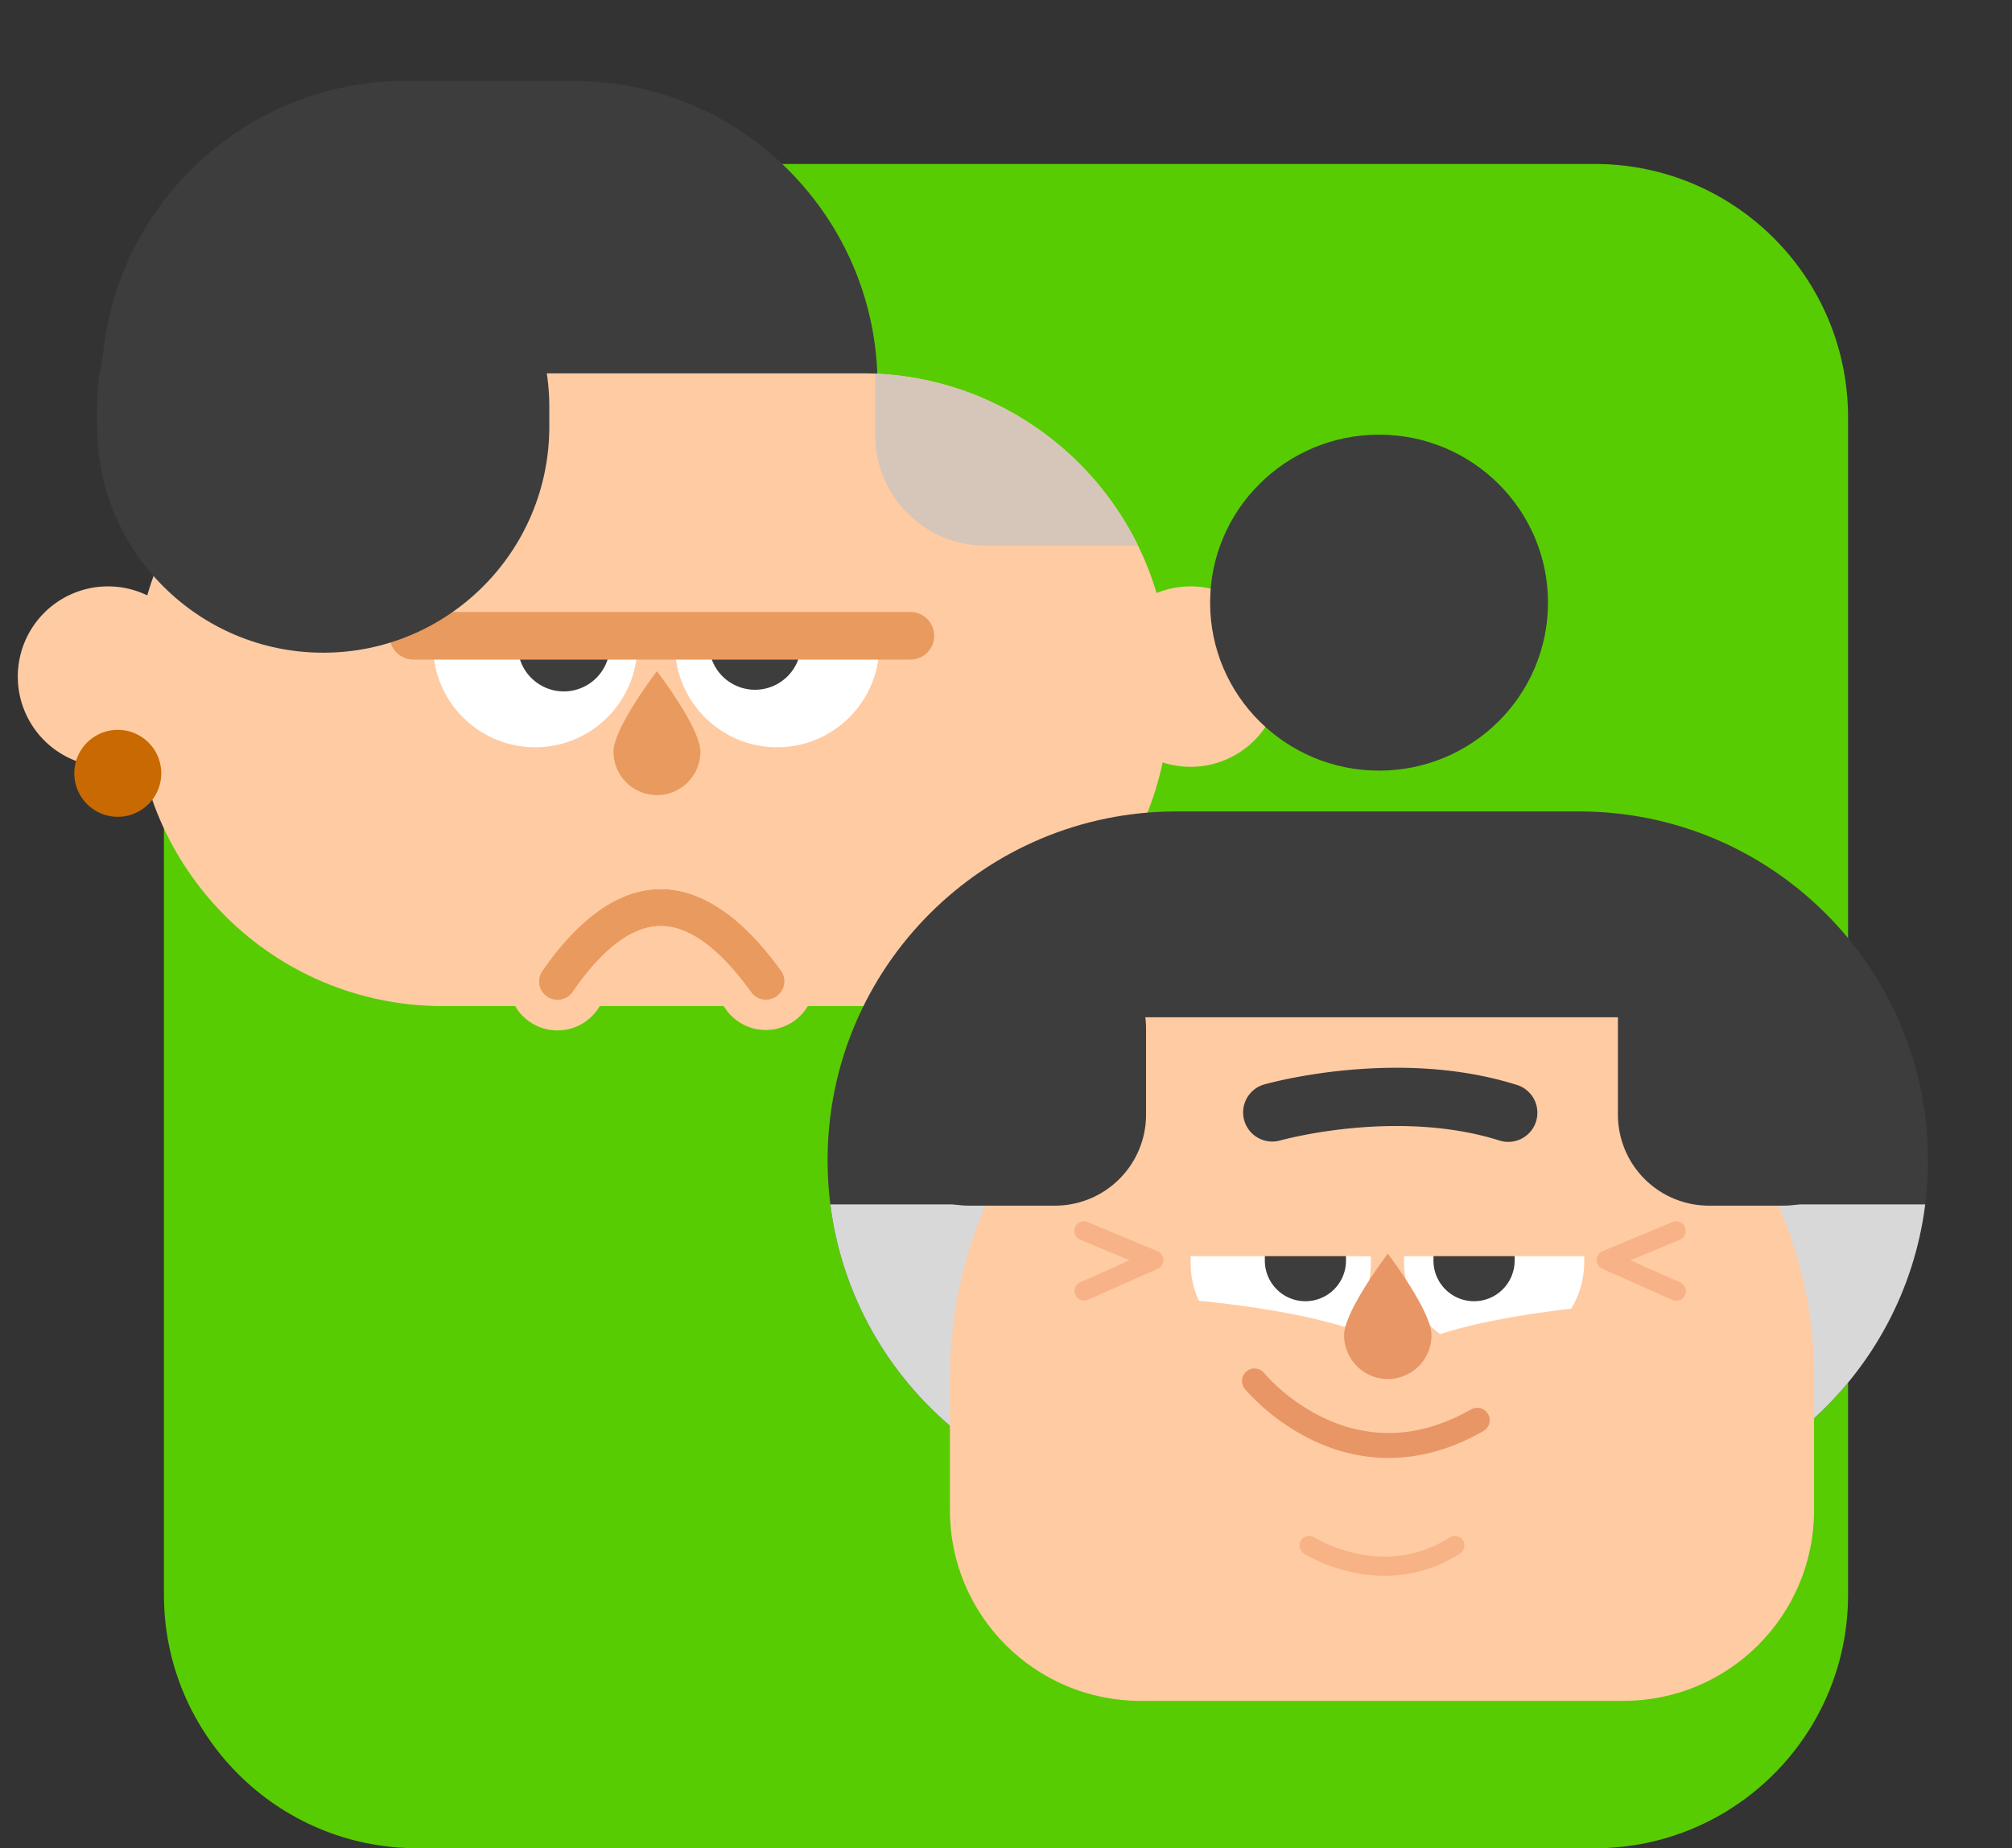
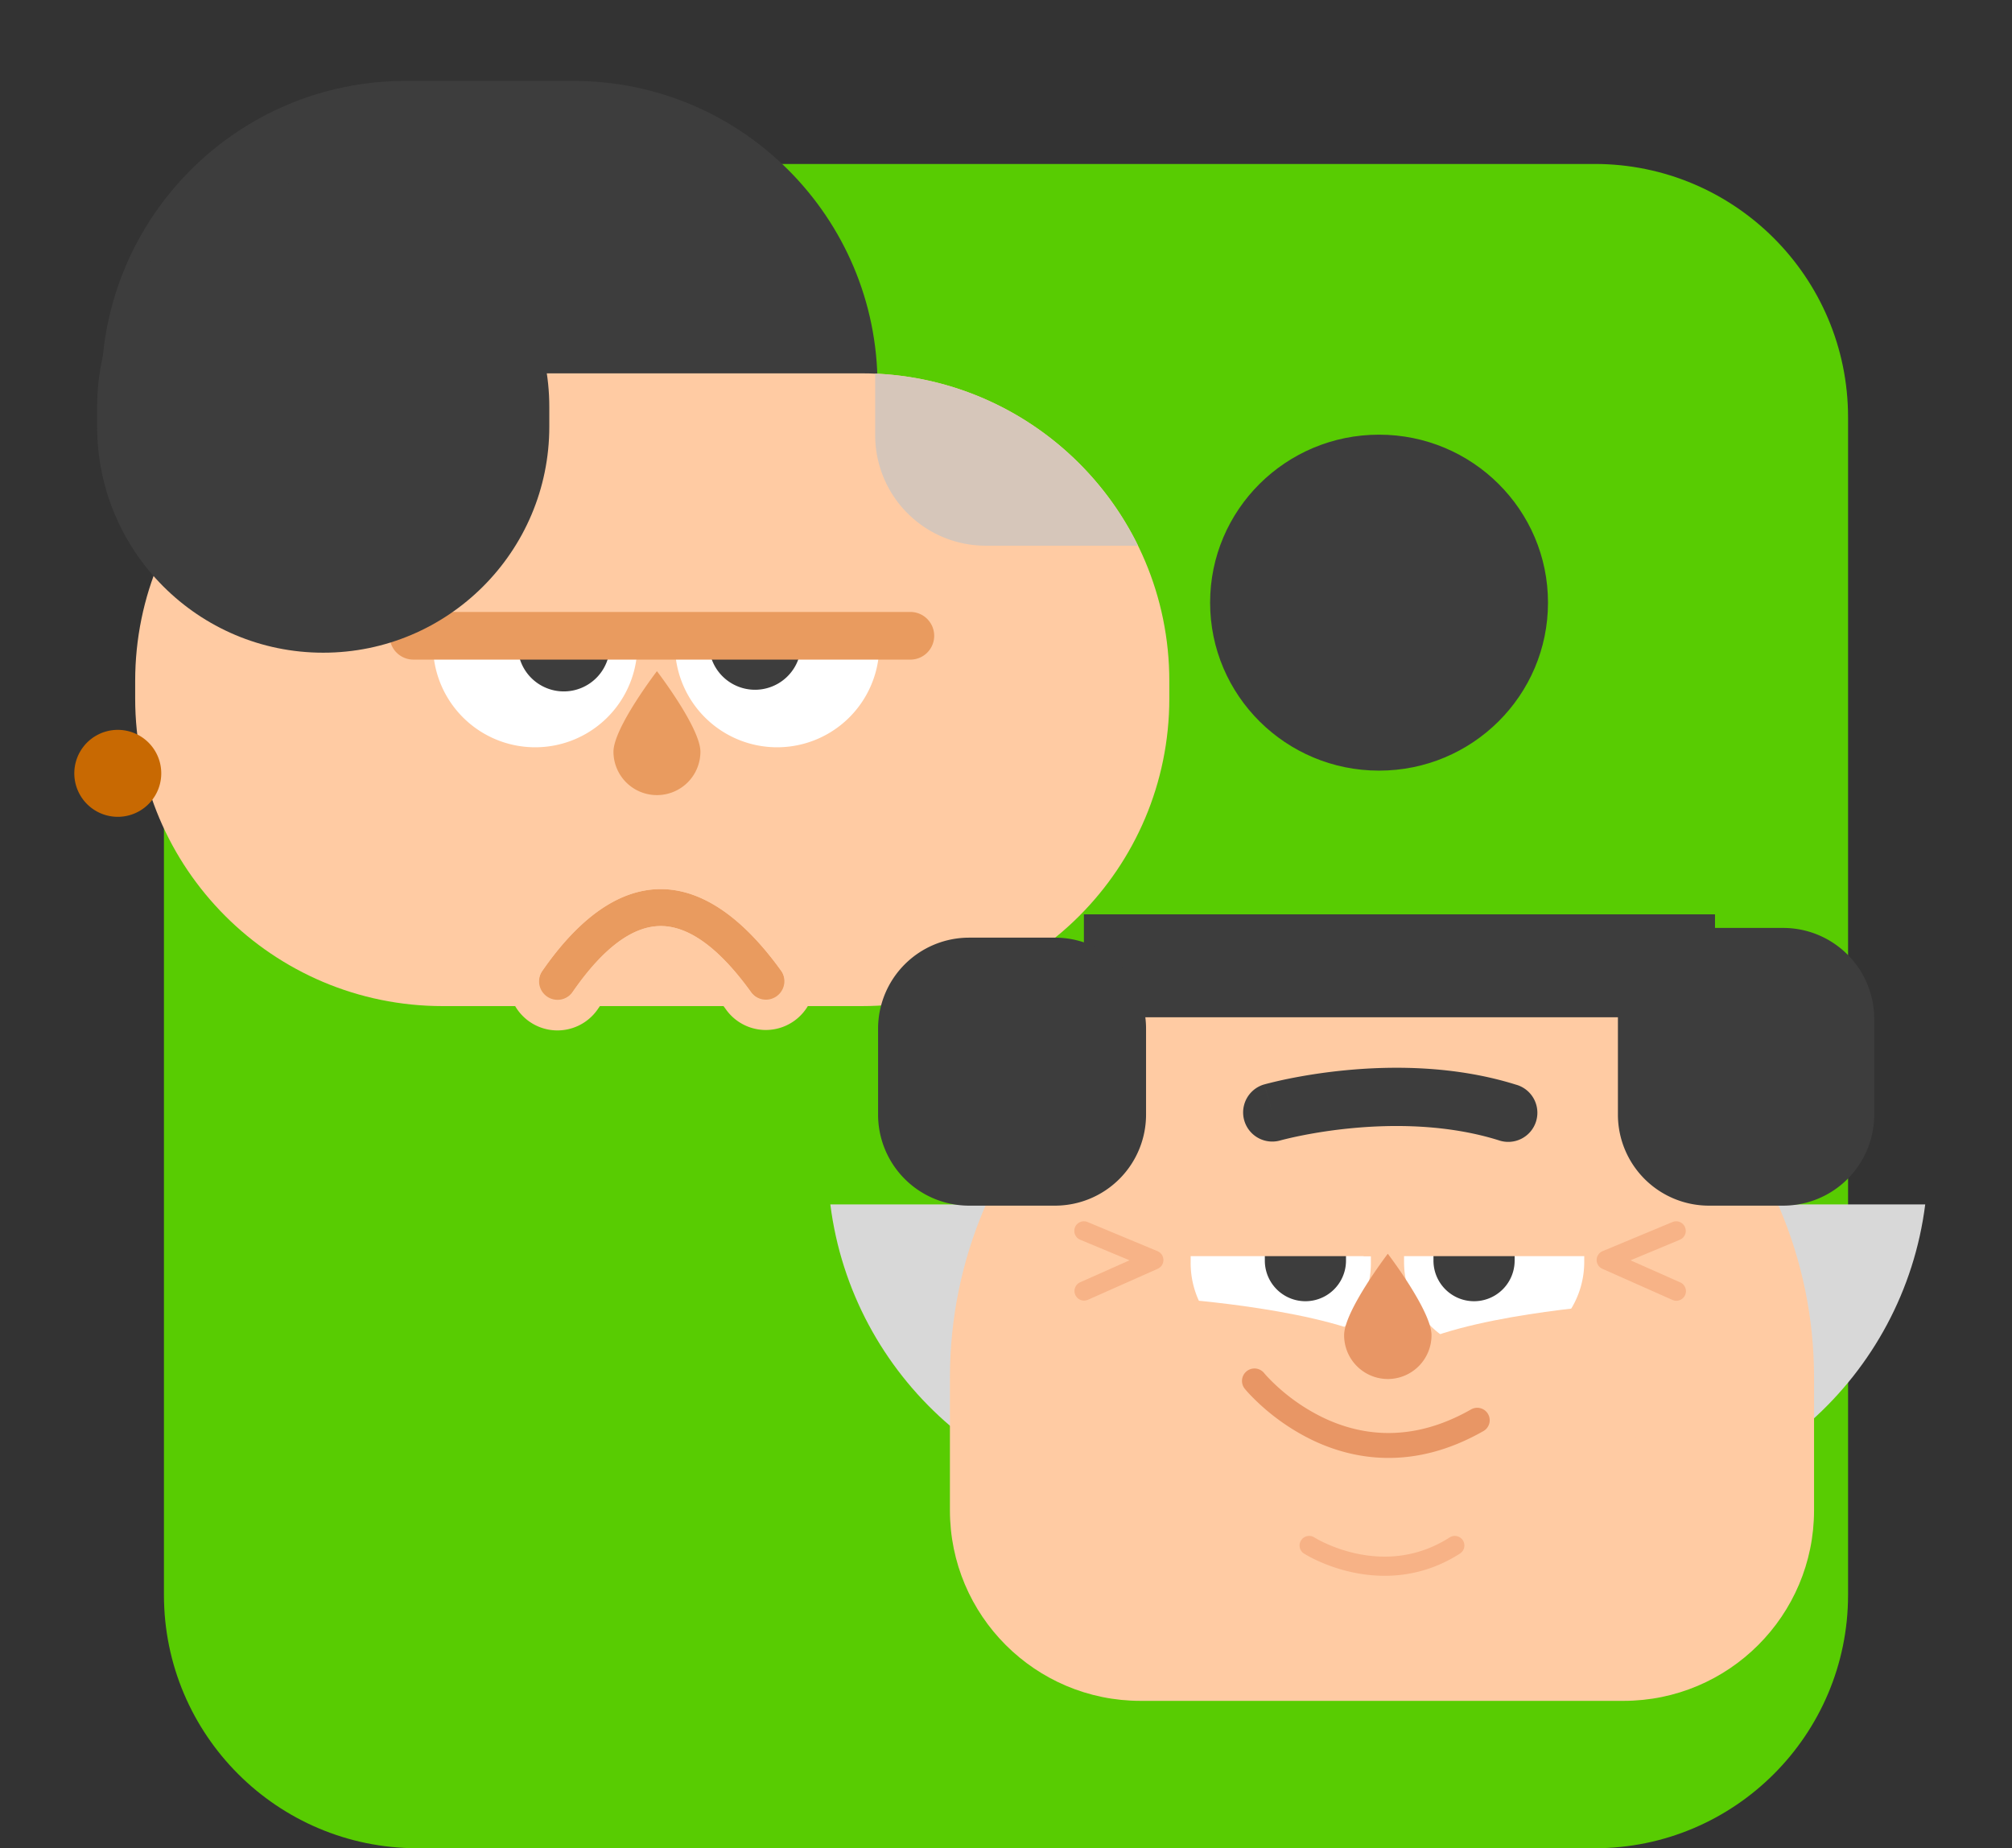
<svg xmlns="http://www.w3.org/2000/svg" viewBox="0 0 135 124" fill="none">
  <rect x="0" y="0" width="135" height="124" fill="#333333" stroke="none" />
  <path d="M11 28c0-9.389 7.611-17 17-17h79c9.389 0 17 7.611 17 17v79c0 9.389-7.611 17-17 17H28c-9.389 0-17-7.611-17-17V28z" fill="#58CC02" />
  <path d="M38.483 5.43c11.265 0 20.397 9.154 20.397 20.42 0 11.264-9.132 20.42-20.397 20.42H27.206c-11.265 0-20.397-9.156-20.397-20.42 0-11.266 9.132-20.42 20.396-20.42h11.278z" fill="#3D3D3D" />
  <path d="M9.07 45.688c0-11.4 9.241-20.64 20.641-20.64h28.107c11.4 0 20.64 9.24 20.64 20.64v1.171c0 11.4-9.24 20.641-20.64 20.641H29.71c-11.4 0-20.64-9.241-20.64-20.64v-1.172z" fill="#FFCBA3" />
  <path d="M76.361 36.611H66.139a7.417 7.417 0 0 1-7.417-7.417v-4.127c7.757.334 14.405 4.95 17.639 11.544z" fill="#D6C6BA" />
  <path fill-rule="evenodd" clip-rule="evenodd" d="M29.054 39.05a6.856 6.856 0 0 1 13.711 0v4.23a6.855 6.855 0 1 1-13.711 0v-4.23z" fill="#fff" />
  <path fill-rule="evenodd" clip-rule="evenodd" d="M34.742 39.366a3.088 3.088 0 0 1 6.175 0v3.878a3.088 3.088 0 1 1-6.175 0v-3.878z" fill="#3D3D3D" />
  <path fill-rule="evenodd" clip-rule="evenodd" d="M58.999 39.05a6.856 6.856 0 0 0-13.711 0v4.23a6.855 6.855 0 1 0 13.711 0v-4.23z" fill="#fff" />
  <path fill-rule="evenodd" clip-rule="evenodd" d="M53.748 39.366a3.088 3.088 0 1 0-6.175 0v3.878a3.088 3.088 0 0 0 6.175 0v-3.878z" fill="#3D3D3D" />
-   <path d="M85.937 45.394a6.053 6.053 0 1 1-12.106 0 6.053 6.053 0 0 1 12.106 0zM13.3 45.394a6.053 6.053 0 1 1-12.106 0 6.053 6.053 0 0 1 12.106 0z" fill="#FFCBA3" />
  <path d="M10.82 51.884a2.917 2.917 0 1 1-5.834 0 2.917 2.917 0 0 1 5.834 0z" fill="#C86902" />
  <path fill-rule="evenodd" clip-rule="evenodd" d="M44.079 53.344a2.913 2.913 0 0 0 2.917-2.909c0-1.606-2.917-5.405-2.917-5.405s-2.917 3.799-2.917 5.405a2.913 2.913 0 0 0 2.917 2.909z" fill="#E99B5F" />
  <path d="M36.383 65.144c5.066-7.321 10.771-7.321 16.028-.019a1.24 1.24 0 0 1-2.012 1.449l-.13-.18c-2.122-2.892-4.115-4.264-5.934-4.264-1.85 0-3.833 1.42-5.913 4.425a1.24 1.24 0 1 1-2.039-1.41z" fill="#E99B5F" />
  <path fill-rule="evenodd" clip-rule="evenodd" d="M44.324 57.609c3.698-.004 6.972 2.471 9.744 6.323a3.282 3.282 0 0 1-5.323 3.84l-.125-.173c-2.044-2.785-3.503-3.427-4.285-3.427-.776 0-2.227.645-4.233 3.545a3.282 3.282 0 1 1-5.398-3.735c2.68-3.874 5.908-6.37 9.62-6.373zm5.945 8.786l.13.179a1.24 1.24 0 1 0 2.012-1.449c-5.257-7.302-10.962-7.302-16.028.02a1.24 1.24 0 0 0 2.04 1.41c2.079-3.005 4.063-4.425 5.912-4.425 1.82 0 3.812 1.372 5.934 4.265zM25.843 32.195h33.203v11.752H25.843V32.195z" fill="#FFCBA3" />
  <path fill-rule="evenodd" clip-rule="evenodd" d="M26.14 42.655c0-.883.716-1.598 1.6-1.598h33.303a1.599 1.599 0 1 1 0 3.197H27.74a1.599 1.599 0 0 1-1.598-1.599z" fill="#E99B5F" />
  <path d="M21.687 12.139c8.378 0 15.17 6.791 15.17 15.169v1.313c0 8.377-6.792 15.169-15.17 15.169S6.518 36.998 6.518 28.62v-1.312c0-8.378 6.792-15.17 15.17-15.17zM103.866 40.432c0 6.225-5.075 11.27-11.335 11.27-6.26 0-11.336-5.045-11.336-11.27 0-6.224 5.075-11.27 11.336-11.27 6.26 0 11.335 5.046 11.335 11.27z" fill="#3D3D3D" />
-   <path fill-rule="evenodd" clip-rule="evenodd" d="M55.528 77.85c0-12.93 10.482-23.411 23.411-23.411h27.012c12.93 0 23.411 10.48 23.411 23.41s-10.481 23.411-23.411 23.411H78.939c-12.93 0-23.41-10.481-23.41-23.41z" fill="#3D3D3D" />
  <path d="M129.177 80.807c-1.454 11.533-11.298 20.453-23.226 20.453H78.939c-11.927 0-21.771-8.92-23.226-20.453h73.464z" fill="#D8D8D8" />
  <path d="M63.738 92.419c0-16.011 12.98-28.99 28.99-28.99 16.011 0 28.99 12.979 28.99 28.99v8.905c0 7.063-5.726 12.788-12.789 12.788H76.527c-7.064 0-12.79-5.725-12.79-12.788v-8.905z" fill="#FFCBA3" />
  <path d="M72.727 61.344h42.345v6.905H72.727v-6.905z" fill="#3D3D3D" />
  <path fill-rule="evenodd" clip-rule="evenodd" d="M79.891 80.939a6.046 6.046 0 1 1 12.091 0v3.73a6.046 6.046 0 1 1-12.091 0v-3.73z" fill="#fff" />
  <path fill-rule="evenodd" clip-rule="evenodd" d="M84.867 81.157a2.723 2.723 0 0 1 5.446 0v3.42a2.723 2.723 0 1 1-5.446 0v-3.42z" fill="#3D3D3D" />
  <path fill-rule="evenodd" clip-rule="evenodd" d="M106.298 80.939a6.046 6.046 0 0 0-12.09 0v3.73a6.045 6.045 0 1 0 12.09 0v-3.73z" fill="#fff" />
  <path fill-rule="evenodd" clip-rule="evenodd" d="M101.628 81.157a2.723 2.723 0 1 0-5.446 0v3.42a2.723 2.723 0 1 0 5.446 0v-3.42z" fill="#3D3D3D" />
  <path fill-rule="evenodd" clip-rule="evenodd" d="M79.003 87.142s10.201.71 14.047 3.08c3.847 2.371-6.478 13.728-6.478 13.728l-11.5-9.873 3.931-6.935z" fill="#FFCBA3" />
  <path fill-rule="evenodd" clip-rule="evenodd" d="M108.143 87.532s-10.2.71-14.047 3.08c-3.846 2.371 6.478 13.728 6.478 13.728l11.501-9.873-3.932-6.935z" fill="#FFCBA3" />
  <path fill-rule="evenodd" clip-rule="evenodd" d="M99.846 94.872a.836.836 0 0 1-.312 1.14c-4.659 2.654-8.692 1.958-11.535.578a14.6 14.6 0 0 1-4.153-3.05 9.355 9.355 0 0 1-.296-.33l-.018-.022-.006-.007-.001-.002-.001-.001.648-.528-.649.527a.836.836 0 0 1 1.297-1.056l.001.002.01.01.043.052c.041.048.105.12.19.21a12.92 12.92 0 0 0 3.664 2.69c2.443 1.186 5.884 1.807 9.978-.526a.836.836 0 0 1 1.14.313z" fill="#E89665" />
  <path fill-rule="evenodd" clip-rule="evenodd" d="M87.3 103.343c.191-.3.59-.387.888-.195l-.346.541a57.9 57.9 0 0 0 .346-.542l.007.004.033.021c.031.018.08.047.145.083.13.072.325.175.576.289.502.23 1.22.505 2.08.689 1.718.366 3.976.362 6.238-1.085a.642.642 0 1 1 .693 1.083c-2.623 1.679-5.251 1.675-7.199 1.26a11.424 11.424 0 0 1-2.347-.777 9.564 9.564 0 0 1-.847-.439l-.05-.03-.015-.009-.004-.003-.002-.001v-.001l.346-.542-.347.542a.643.643 0 0 1-.195-.888z" fill="#F7B286" />
  <path fill-rule="evenodd" clip-rule="evenodd" d="M77.678 84.275h14.785c2.352 0 1.268-6.742-2.471-9.002-2.872-1.736-8.312.61-8.87.61-1.286 0-3.444 8.392-3.444 8.392z" fill="#FFCBA3" />
  <path fill-rule="evenodd" clip-rule="evenodd" d="M91.489 84.275h14.785c2.351 0 1.268-6.481-2.472-8.741-2.871-1.735-8.31.61-8.87.61-1.285 0-3.444 8.131-3.444 8.131z" fill="#FFCBA3" />
  <path opacity=".626" fill-rule="evenodd" clip-rule="evenodd" d="M113.06 82.334a.643.643 0 0 1-.346.841l-3.311 1.38 3.325 1.478a.643.643 0 1 1-.522 1.175l-4.691-2.084a.643.643 0 0 1 .014-1.182l4.69-1.954a.643.643 0 0 1 .841.346zM72.133 82.334a.643.643 0 0 0 .347.841l3.311 1.38-3.325 1.478a.643.643 0 0 0 .522 1.175l4.69-2.084a.643.643 0 0 0-.013-1.182l-4.69-1.954a.643.643 0 0 0-.842.346z" fill="#F3A577" />
  <path fill-rule="evenodd" clip-rule="evenodd" d="M58.917 69.018a6.11 6.11 0 0 1 6.11-6.11h5.76a6.11 6.11 0 0 1 6.11 6.11v5.76a6.11 6.11 0 0 1-6.11 6.11h-5.76a6.11 6.11 0 0 1-6.11-6.11v-5.76zM85.366 74.634l-.535-1.88a1.954 1.954 0 0 0 1.068 3.76l.01-.003.055-.015c.051-.013.133-.035.241-.061.217-.054.543-.13.961-.217a33.49 33.49 0 0 1 3.455-.519c2.866-.28 6.517-.264 9.928.8a1.955 1.955 0 1 0 1.164-3.73c-4.103-1.282-8.335-1.266-11.472-.96a37.404 37.404 0 0 0-3.862.58 28.624 28.624 0 0 0-1.509.354l-.025.007-.008.002-.005.002.534 1.88z" fill="#3D3D3D" />
  <path fill-rule="evenodd" clip-rule="evenodd" d="M93.118 92.52a2.936 2.936 0 0 0 2.932-2.941c0-1.624-2.932-5.464-2.932-5.464s-2.931 3.84-2.931 5.464a2.936 2.936 0 0 0 2.931 2.94z" fill="#E89665" />
  <path fill-rule="evenodd" clip-rule="evenodd" d="M108.558 68.366a6.11 6.11 0 0 1 6.11-6.11h4.979a6.11 6.11 0 0 1 6.109 6.11v6.412a6.11 6.11 0 0 1-6.109 6.11h-4.979a6.11 6.11 0 0 1-6.11-6.11v-6.412z" fill="#3D3D3D" />
</svg>